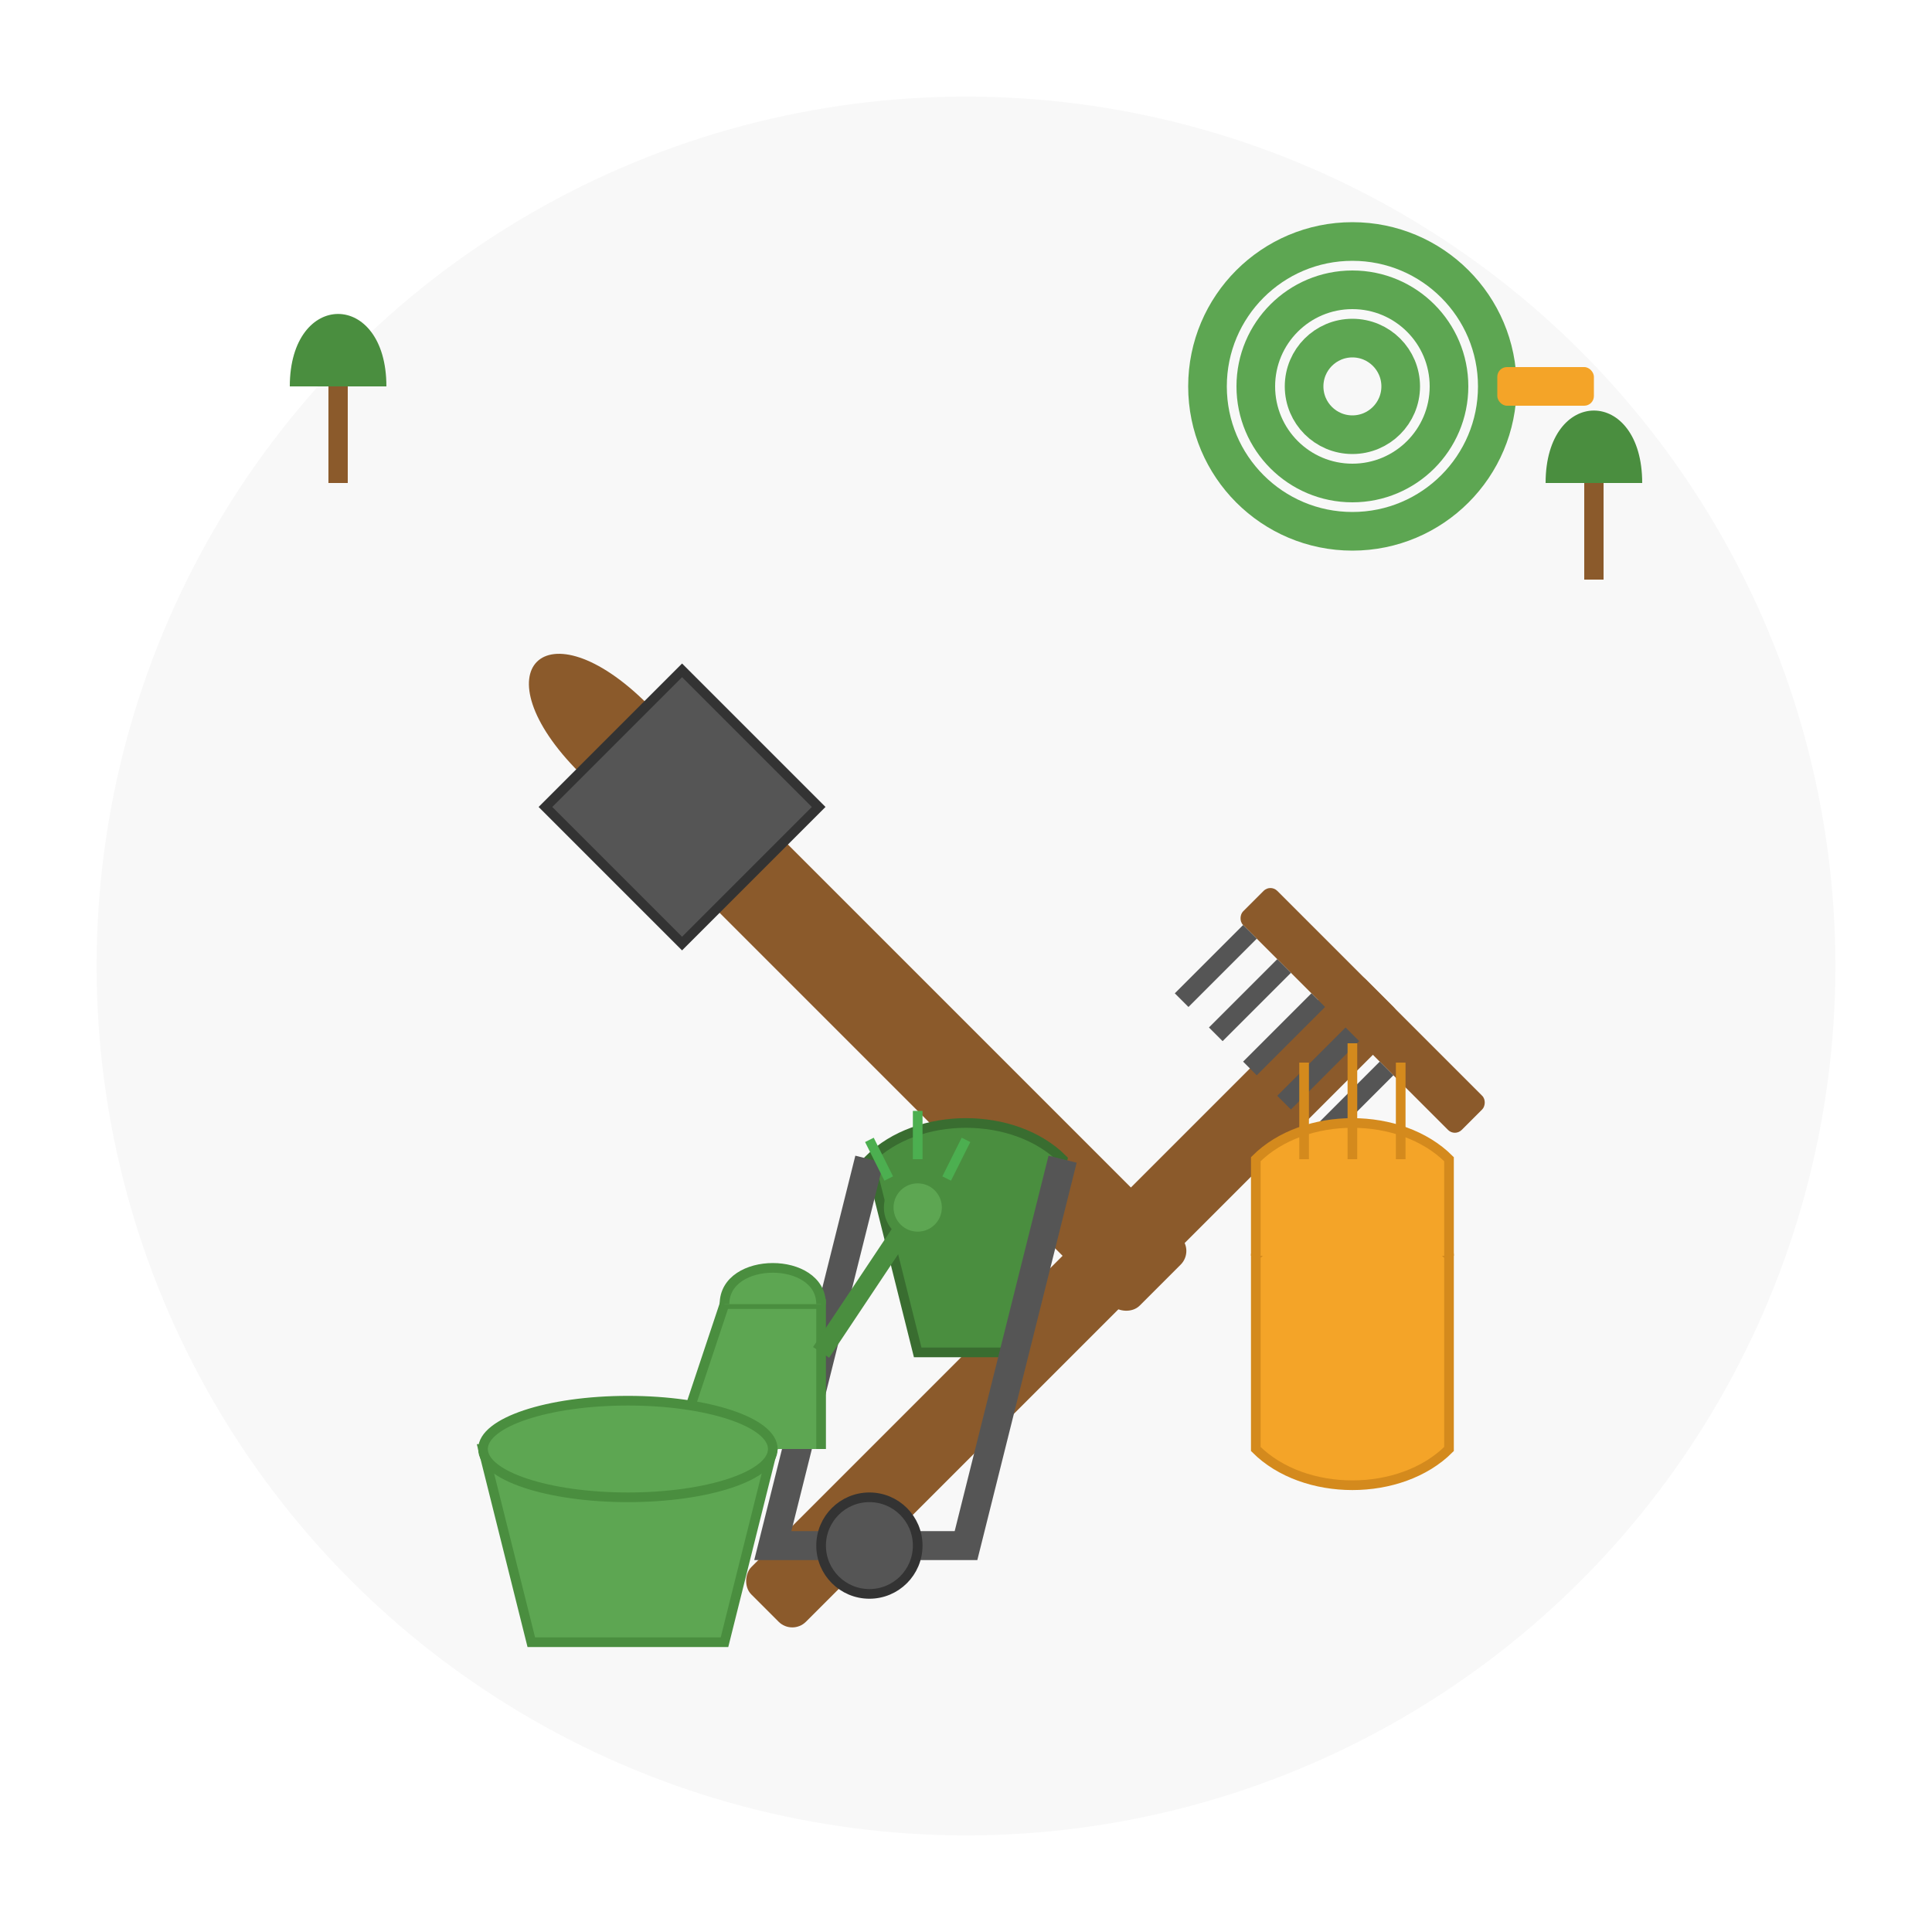
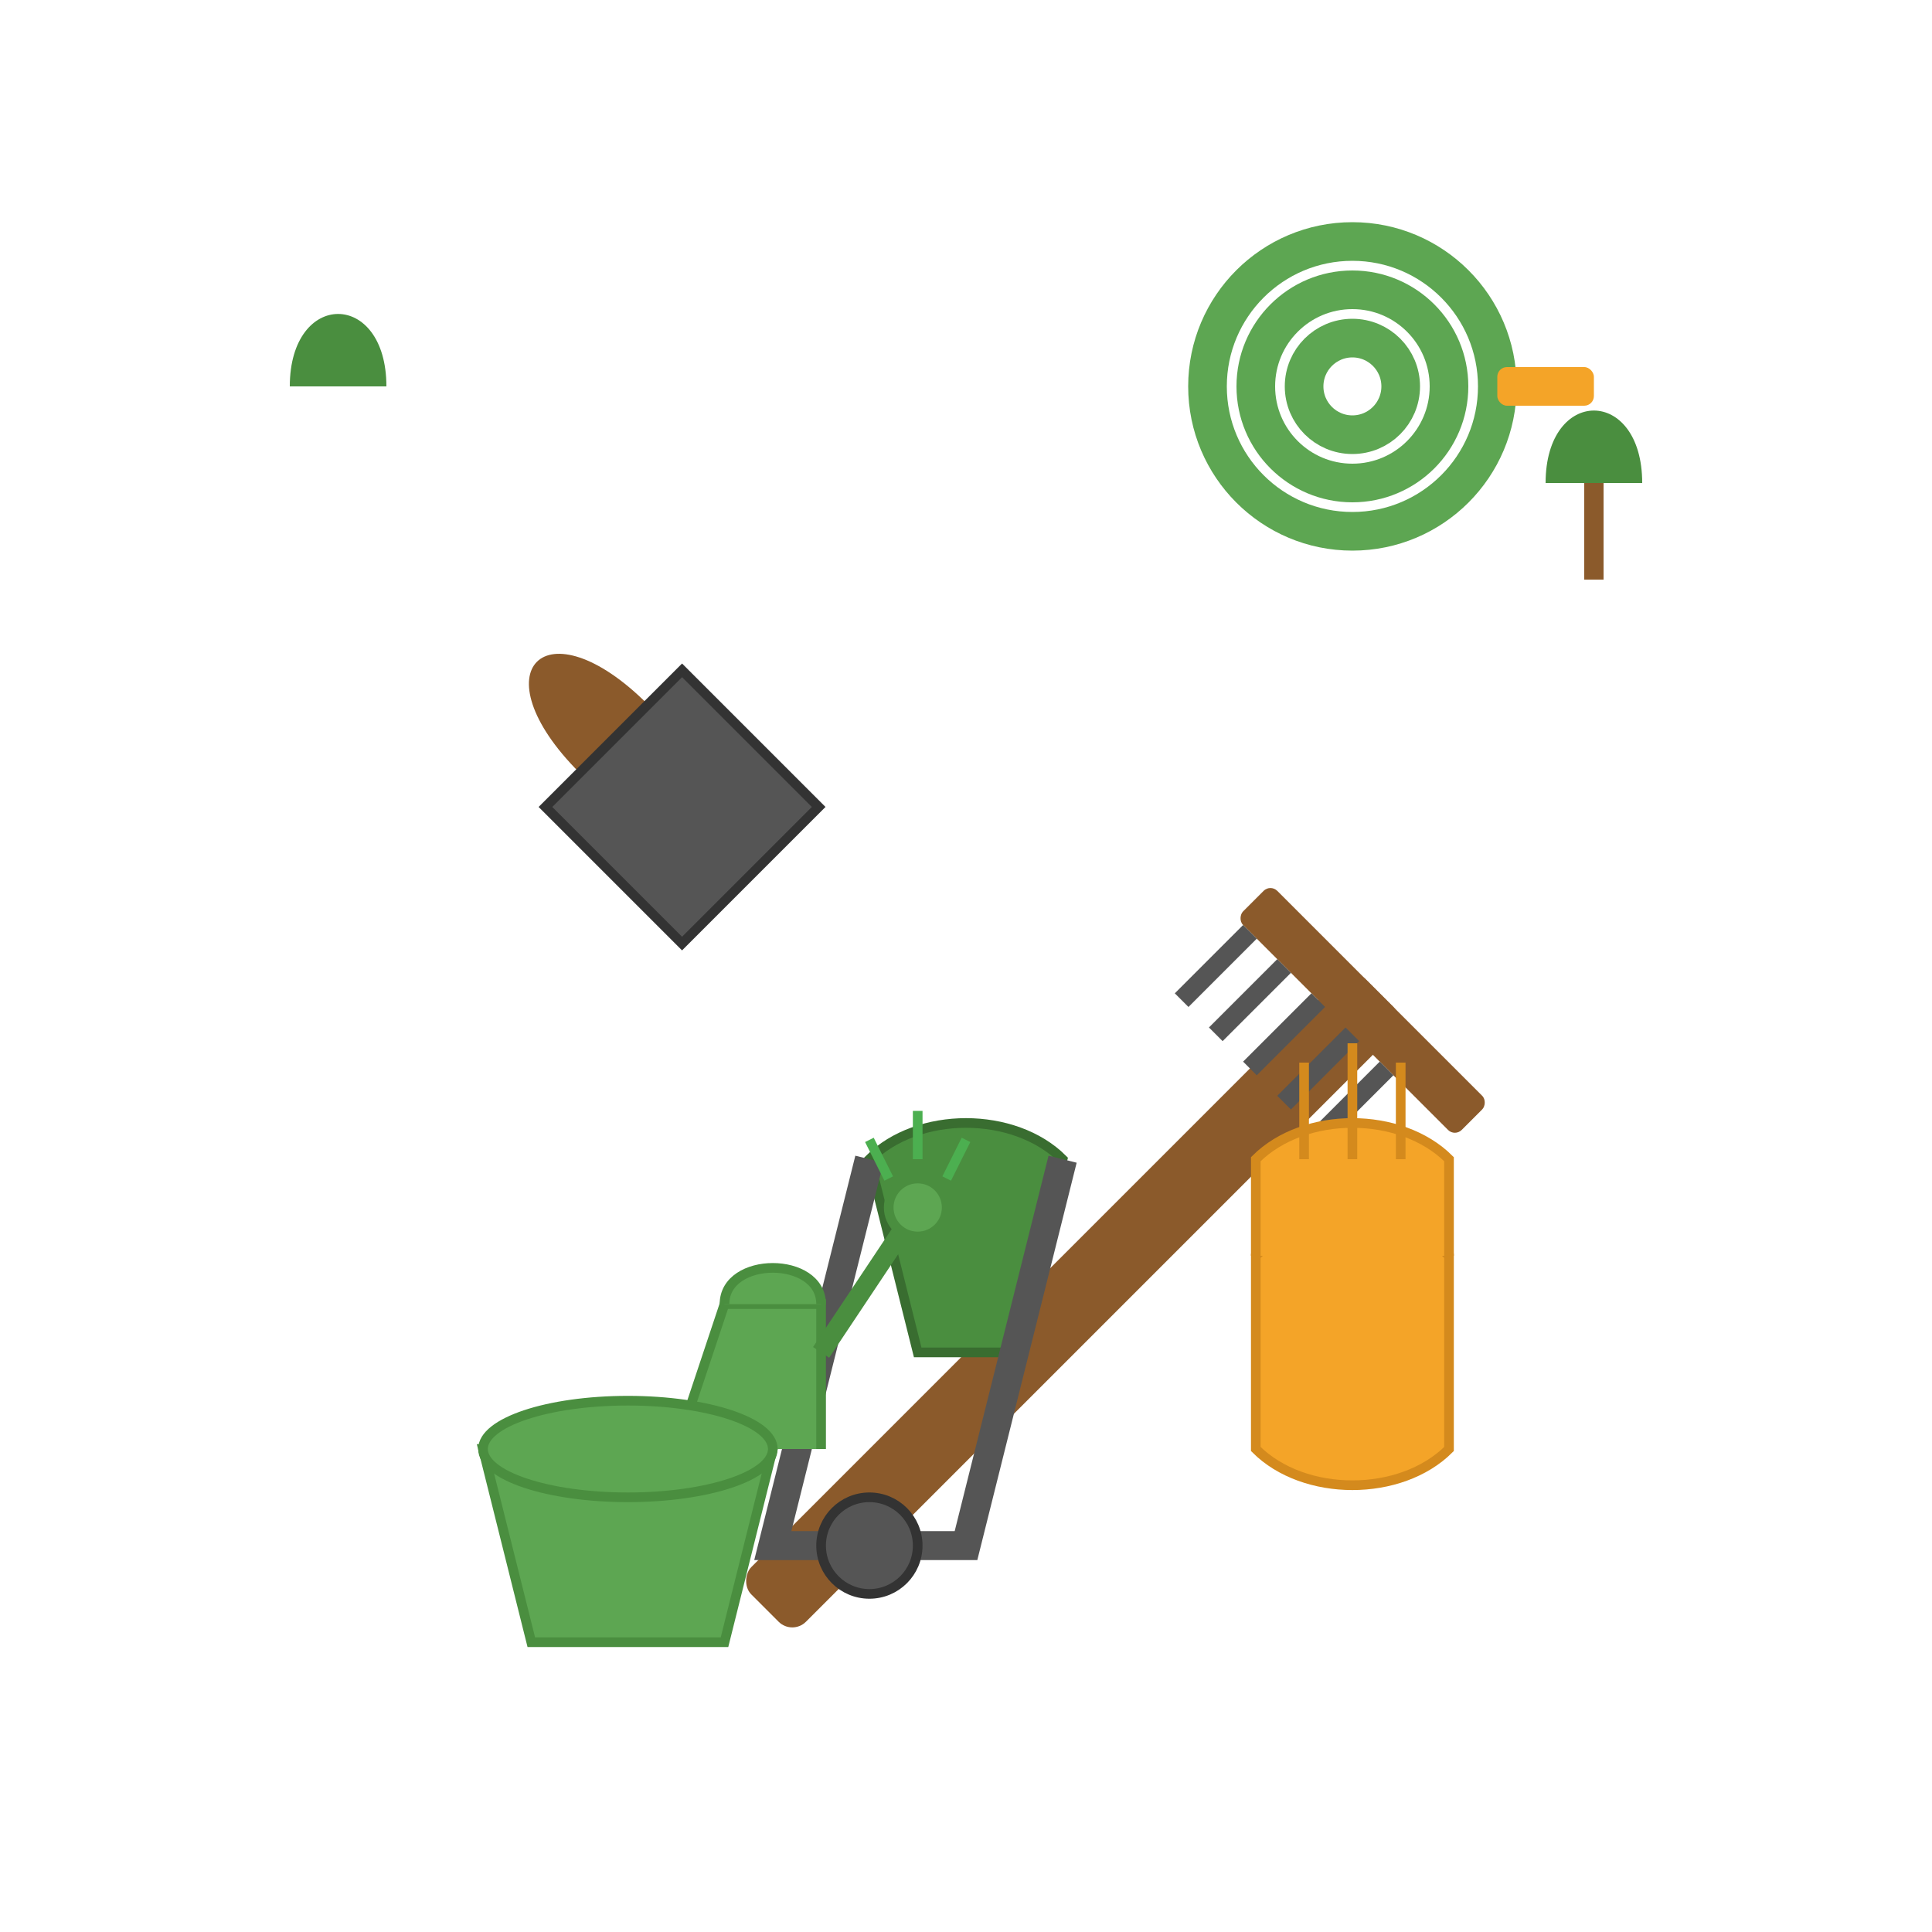
<svg xmlns="http://www.w3.org/2000/svg" width="200" height="200" viewBox="0 0 200 200">
-   <circle cx="100" cy="100" r="90" fill="#f8f8f8" />
  <g transform="translate(60, 80) rotate(-45)">
-     <rect x="0" y="0" width="10" height="80" fill="#8b5a2b" rx="2" ry="2" />
    <path d="M0,0 C0,-15 10,-15 10,0 Z" fill="#8b5a2b" />
    <path d="M-5,0 L15,0 L15,20 L-5,20 Z" fill="#555555" stroke="#333333" stroke-width="1" />
  </g>
  <g transform="translate(140, 100) rotate(45)">
    <rect x="0" y="0" width="8" height="90" fill="#8b5a2b" rx="2" ry="2" />
    <rect x="-12" y="0" width="32" height="5" fill="#8b5a2b" rx="1" ry="1" />
    <line x1="-10" y1="5" x2="-10" y2="15" stroke="#555555" stroke-width="2" />
    <line x1="-5" y1="5" x2="-5" y2="15" stroke="#555555" stroke-width="2" />
    <line x1="0" y1="5" x2="0" y2="15" stroke="#555555" stroke-width="2" />
    <line x1="5" y1="5" x2="5" y2="15" stroke="#555555" stroke-width="2" />
    <line x1="10" y1="5" x2="10" y2="15" stroke="#555555" stroke-width="2" />
  </g>
  <g transform="translate(90, 120)">
    <path d="M0,0 C5,-5 15,-5 20,0 L15,20 L5,20 Z" fill="#4a8e3f" stroke="#396d30" stroke-width="1" />
    <path d="M0,0 L-10,40 L10,40 L20,0" fill="none" stroke="#555555" stroke-width="3" />
    <circle cx="0" cy="40" r="5" fill="#555555" stroke="#333333" stroke-width="1" />
  </g>
  <g transform="translate(50, 150)">
    <path d="M0,0 L30,0 L25,20 L5,20 Z" fill="#5da652" stroke="#4a8e3f" stroke-width="1" />
    <path d="M20,0 L25,-15 L35,-15 L35,0" fill="#5da652" stroke="#4a8e3f" stroke-width="1" />
    <path d="M25,-15 C25,-20 35,-20 35,-15" fill="#5da652" stroke="#4a8e3f" stroke-width="1" />
    <ellipse cx="15" cy="0" rx="15" ry="5" fill="#5da652" stroke="#4a8e3f" stroke-width="1" />
    <path d="M35,-10 L45,-25" stroke="#4a8e3f" stroke-width="2" fill="none" />
    <circle cx="45" cy="-25" r="3" fill="#5da652" stroke="#4a8e3f" stroke-width="1" />
    <path d="M45,-30 L45,-35" stroke="#4caf50" stroke-width="1" />
    <path d="M48,-28 L50,-32" stroke="#4caf50" stroke-width="1" />
    <path d="M42,-28 L40,-32" stroke="#4caf50" stroke-width="1" />
  </g>
  <g transform="translate(130, 150)">
    <path d="M0,0 C5,5 15,5 20,0 L20,-20 C15,-25 5,-25 0,-20 Z" fill="#f4a428" stroke="#d48a1d" stroke-width="1" />
    <path d="M0,-20 L0,-30 C5,-35 15,-35 20,-30 L20,-20" fill="#f4a428" stroke="#d48a1d" stroke-width="1" />
    <path d="M5,-30 L5,-40" stroke="#d48a1d" stroke-width="1" />
    <path d="M10,-30 L10,-42" stroke="#d48a1d" stroke-width="1" />
    <path d="M15,-30 L15,-40" stroke="#d48a1d" stroke-width="1" />
  </g>
  <g transform="translate(30, 40)">
    <path d="M0,0 C0,-10 10,-10 10,0 Z" fill="#4a8e3f" />
-     <rect x="4" y="0" width="2" height="10" fill="#8b5a2b" />
  </g>
  <g transform="translate(160, 50)">
    <path d="M0,0 C0,-10 10,-10 10,0 Z" fill="#4a8e3f" />
    <rect x="4" y="0" width="2" height="10" fill="#8b5a2b" />
  </g>
  <g transform="translate(140, 40)">
    <circle cx="0" cy="0" r="15" fill="none" stroke="#5da652" stroke-width="4" />
    <circle cx="0" cy="0" r="10" fill="none" stroke="#5da652" stroke-width="4" />
    <circle cx="0" cy="0" r="5" fill="none" stroke="#5da652" stroke-width="4" />
    <rect x="15" y="-2" width="10" height="4" fill="#f4a428" rx="1" ry="1" />
  </g>
</svg>